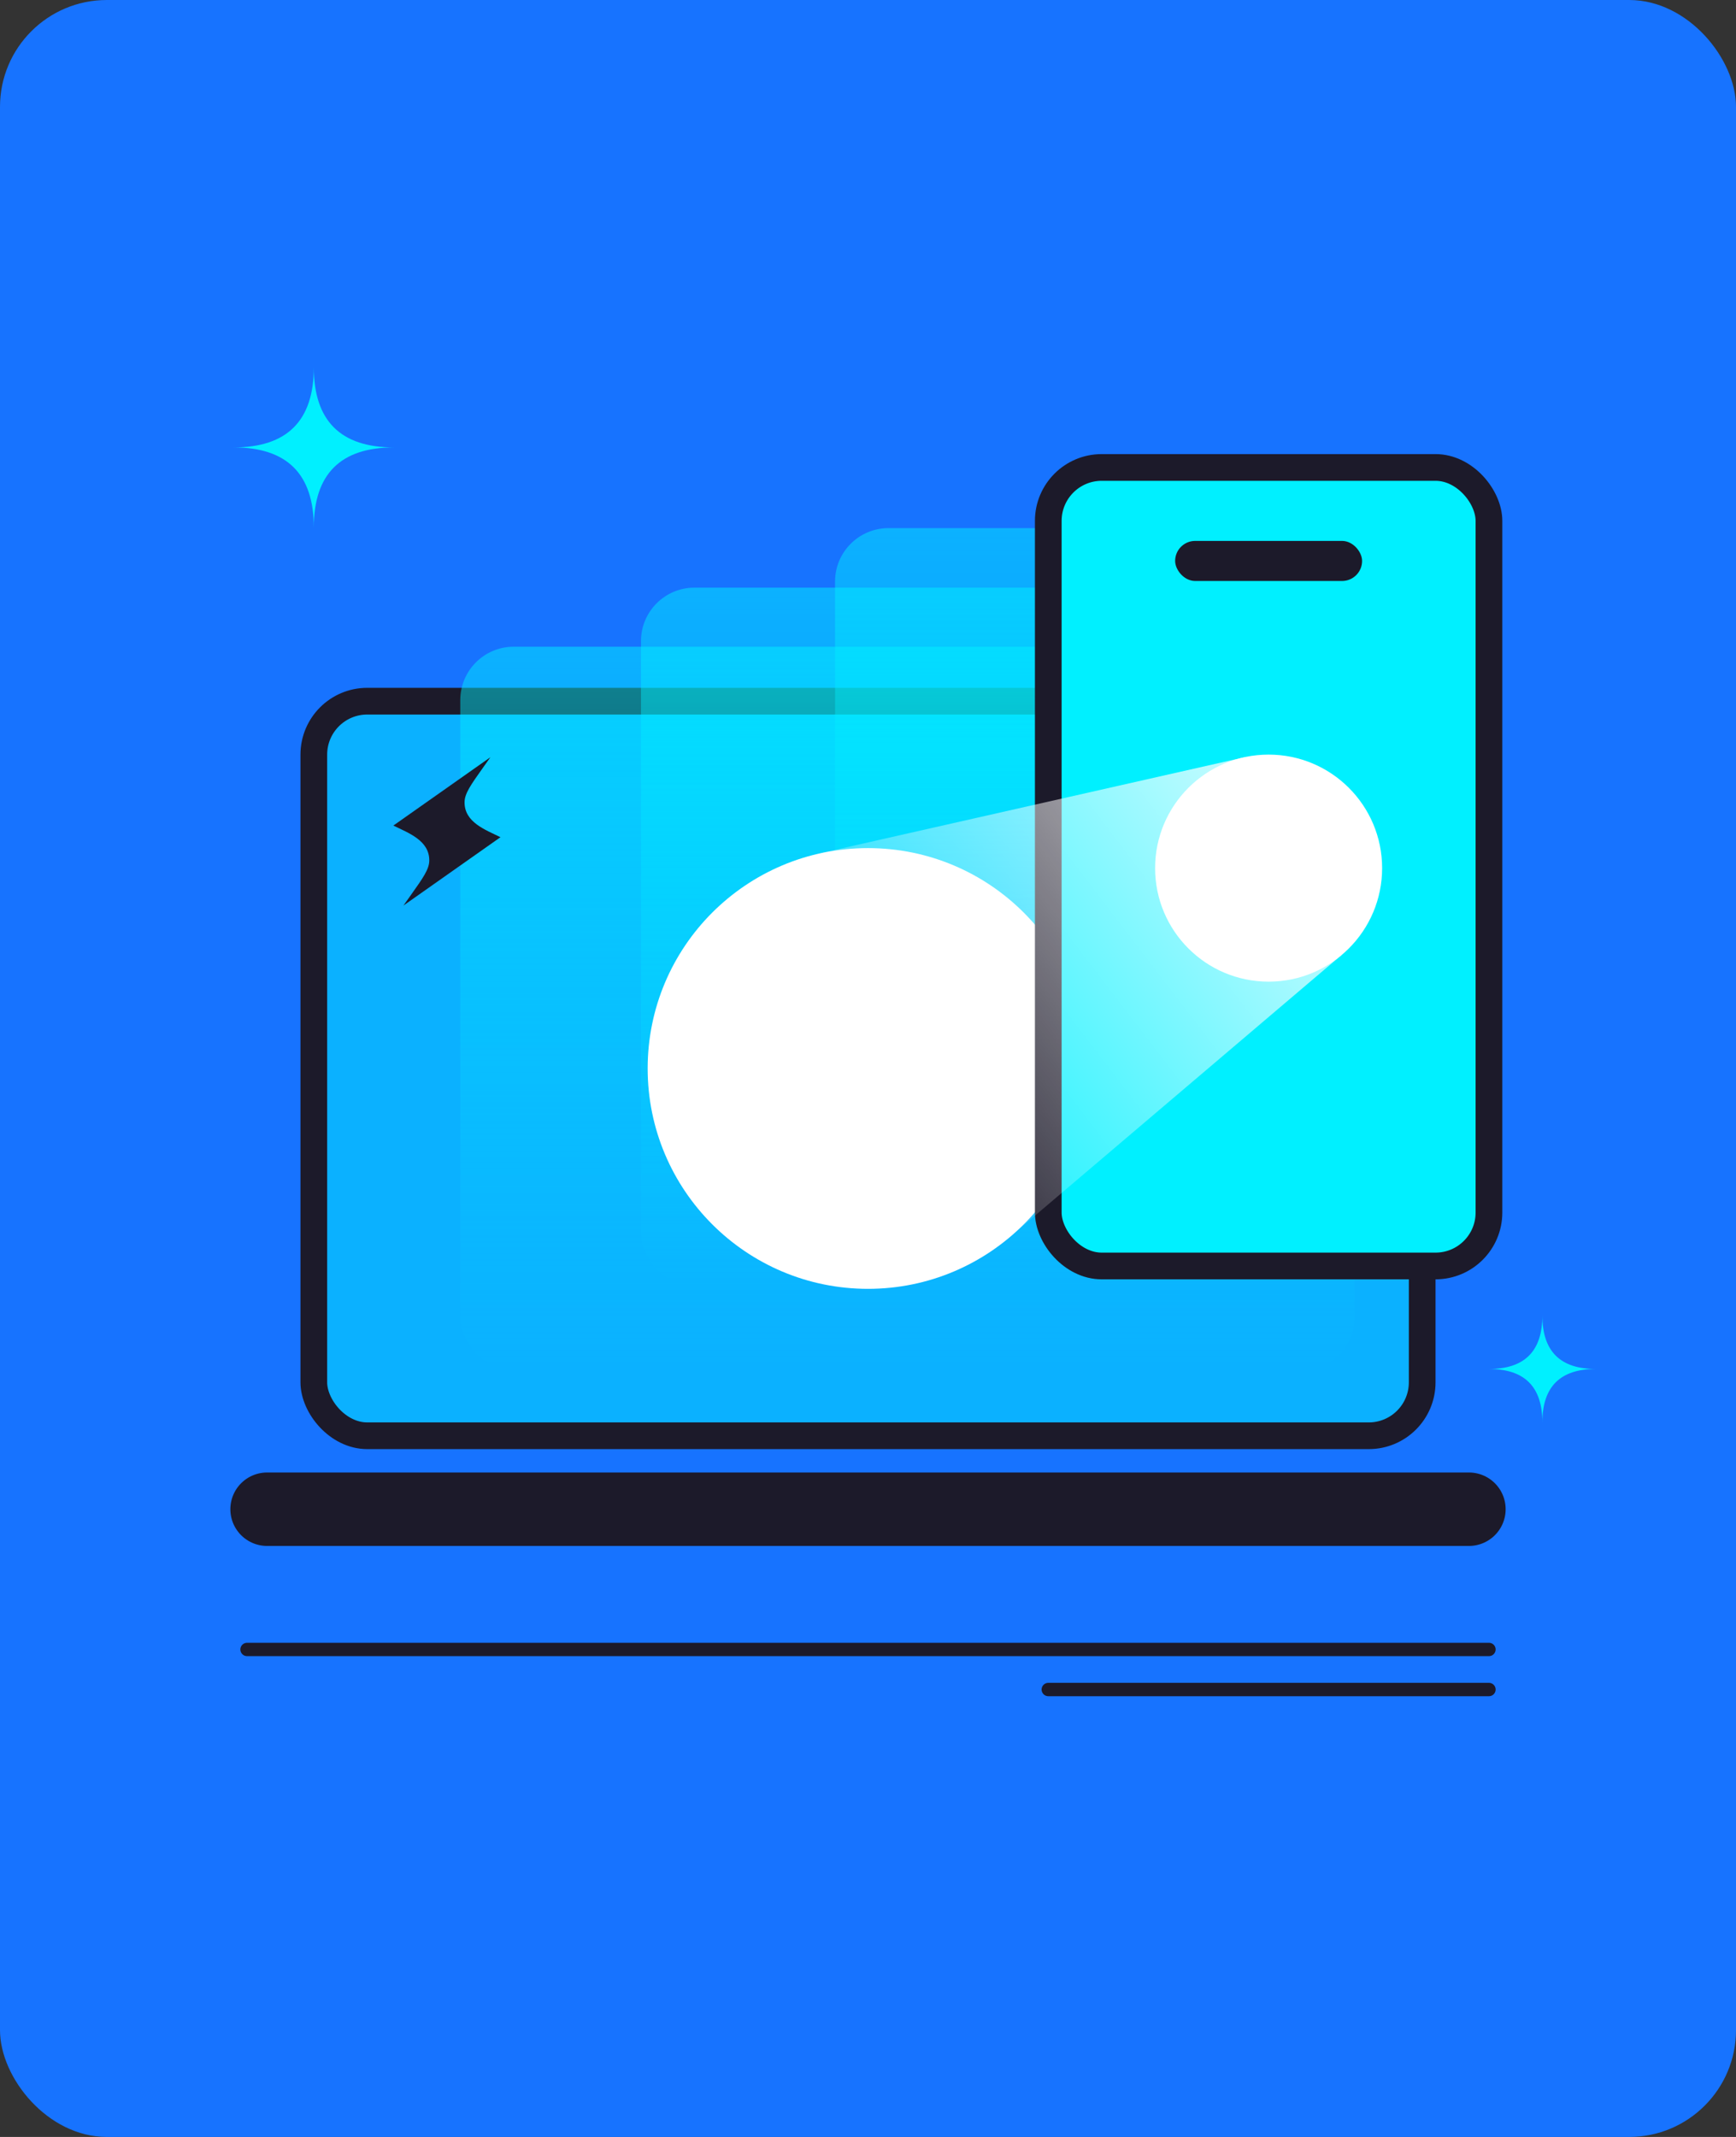
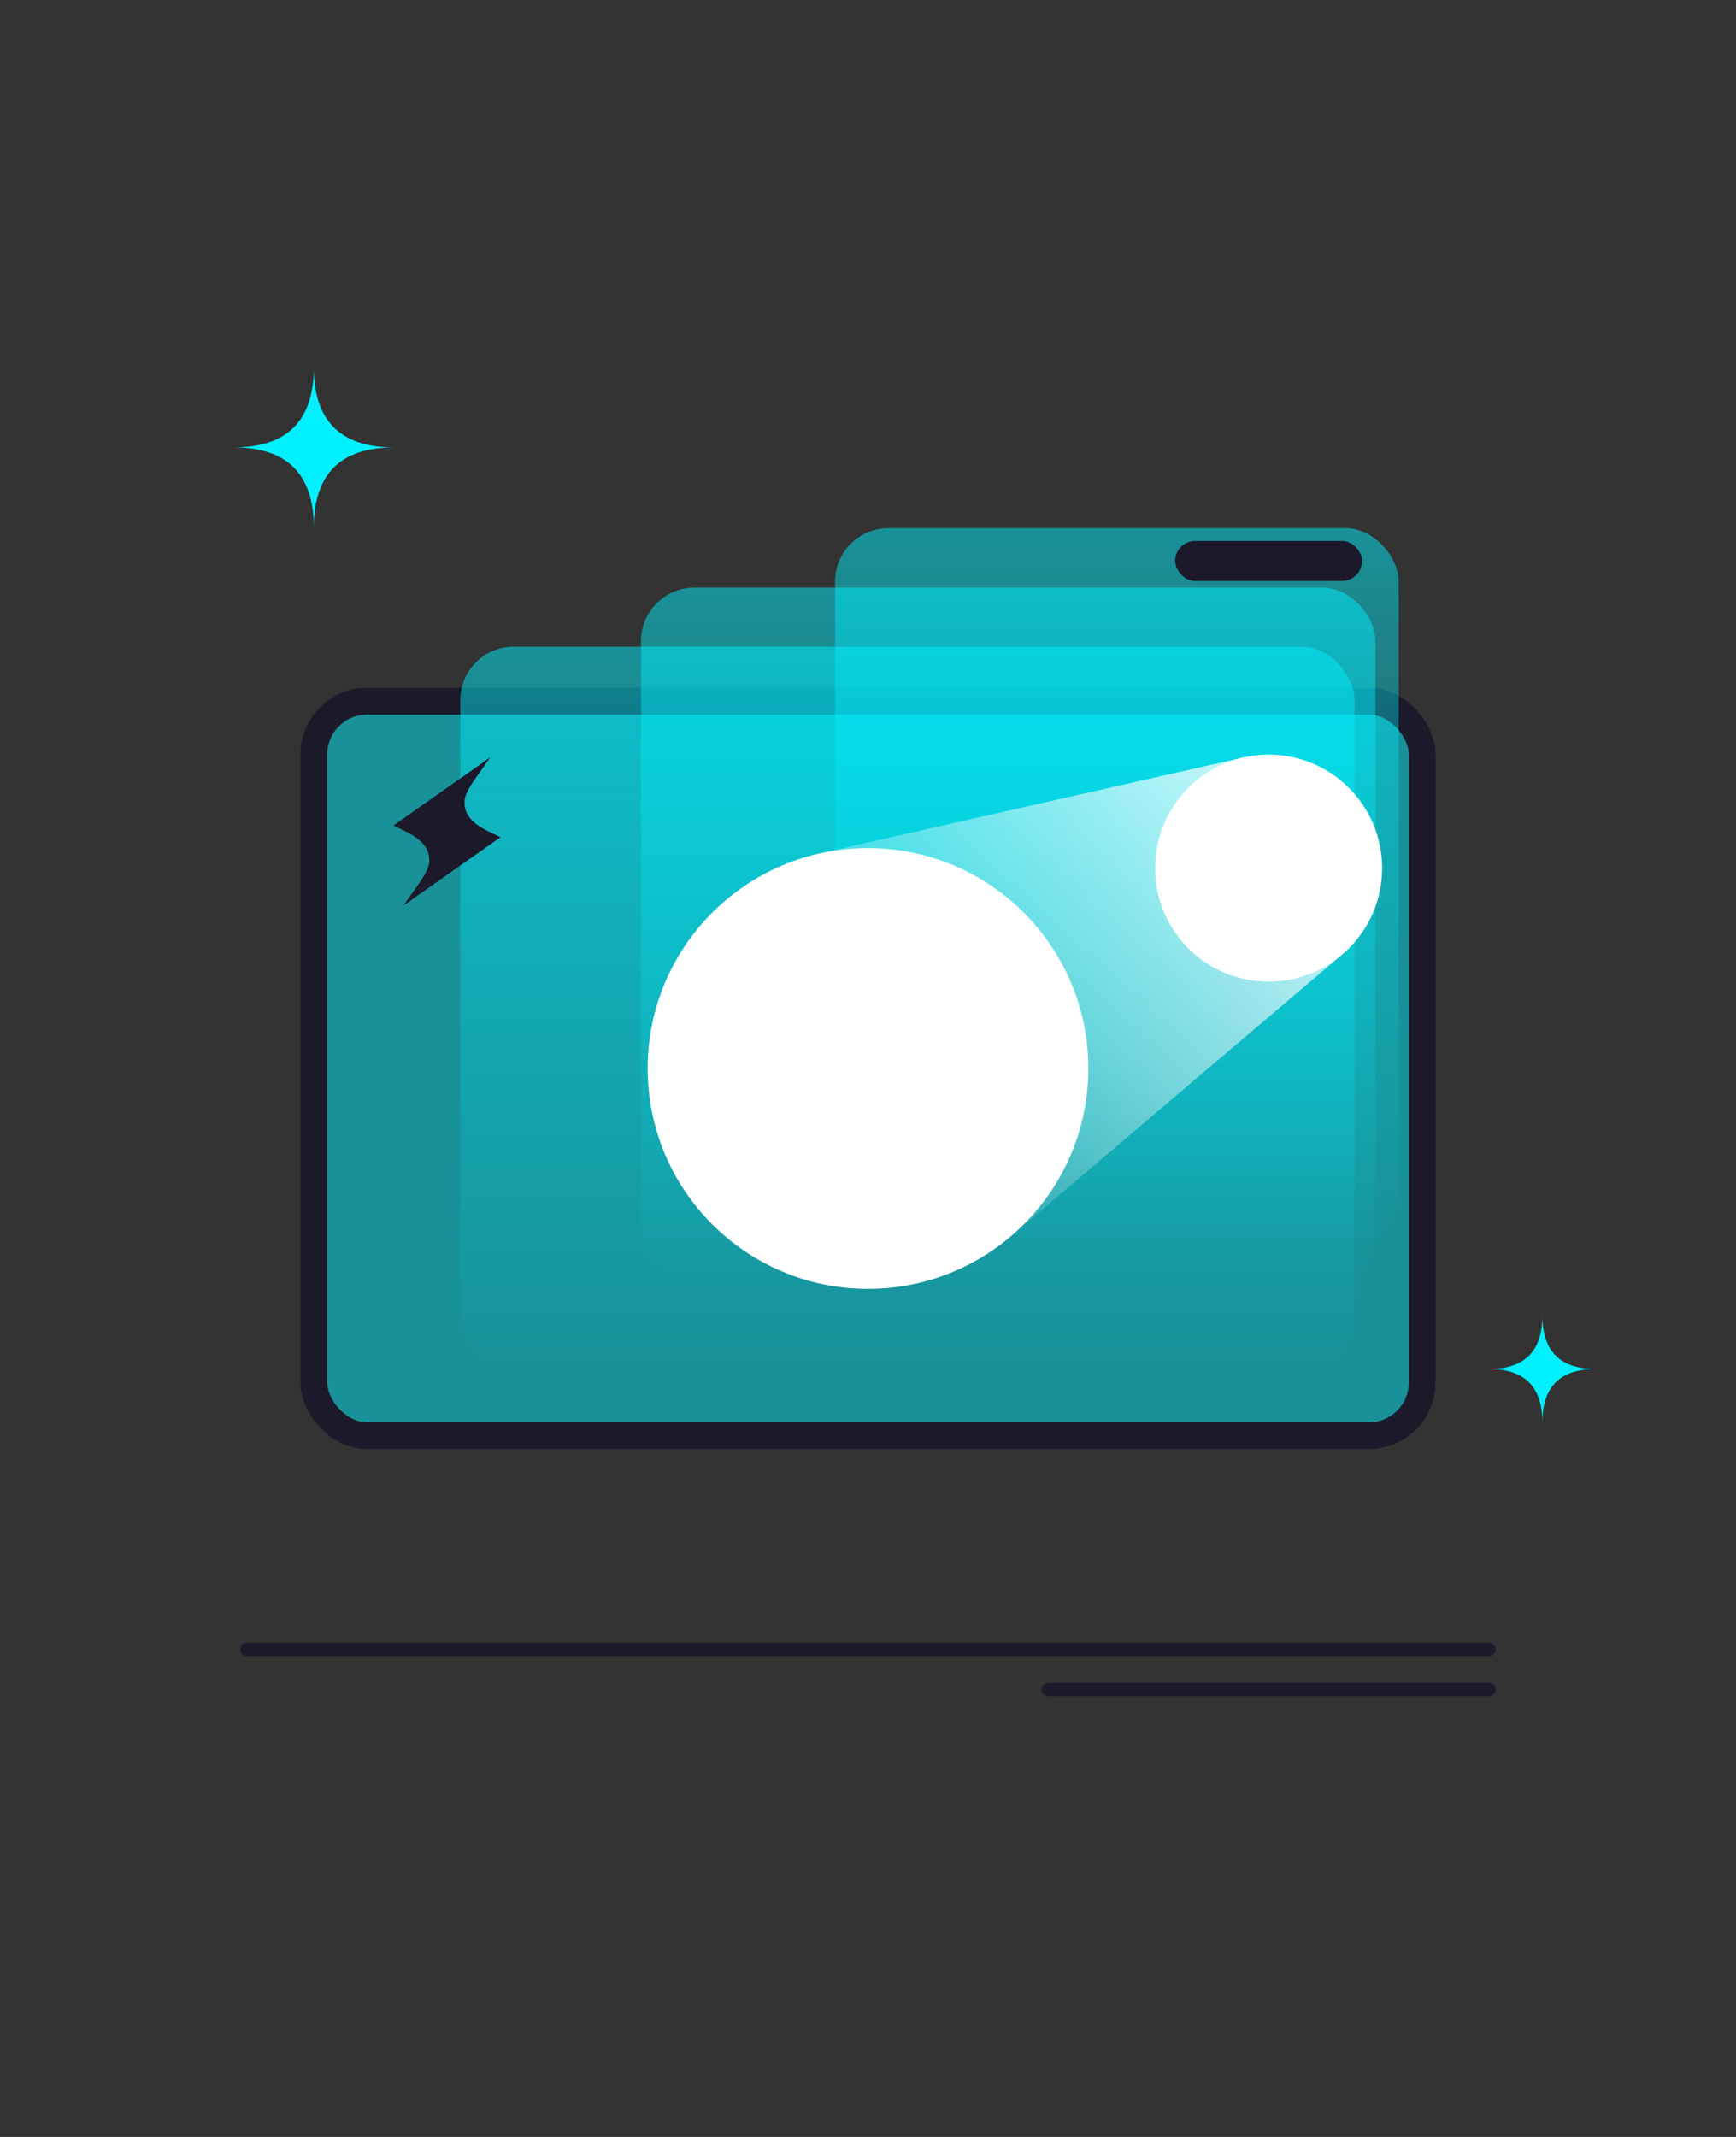
<svg xmlns="http://www.w3.org/2000/svg" width="260" height="320" viewBox="0 0 260 320" fill="none">
  <rect x="0" y="0" width="260" height="320" fill="#333333" stroke="none" />
-   <rect width="260" height="320" rx="16" fill="#1773FF" />
  <rect x="47" y="105" width="166" height="110" rx="8" fill="#00F0FF" fill-opacity="0.5" stroke="#1C1A2A" stroke-width="4" />
  <rect x="68.935" y="96.844" width="133.931" height="108.45" rx="8" fill="url(#paint0_linear_112_5949)" fill-opacity="0.5" />
  <rect x="96" y="88" width="110" height="104.684" rx="8" fill="url(#paint1_linear_112_5949)" fill-opacity="0.5" />
  <rect x="125.065" y="79.085" width="84.418" height="107.589" rx="8" fill="url(#paint2_linear_112_5949)" fill-opacity="0.5" />
  <circle cx="130" cy="160" r="33" fill="white" />
-   <rect x="157" y="70" width="66" height="119.576" rx="8" fill="#00F0FF" stroke="#1C1A2A" stroke-width="4" />
  <rect x="176" y="81" width="28" height="6" rx="3" fill="#1C1A2A" />
-   <path d="M40 226H220" stroke="#1C1A2A" stroke-width="11" stroke-linecap="round" />
  <circle cx="190" cy="130" r="17" fill="white" />
  <path opacity="0.73" d="M186.413 113.39L122.711 127.798L121.5 139L150.727 185.674L200.865 143.059L186.413 113.39Z" fill="url(#paint3_linear_112_5949)" />
  <path fill-rule="evenodd" clip-rule="evenodd" d="M60.42 135.605L61.557 134.001C63.376 131.438 64.285 130.156 64.293 128.857C64.31 125.863 61.196 124.746 58.913 123.626L73.449 113.39L72.312 114.993C70.493 117.557 69.584 118.839 69.577 120.137C69.56 123.131 72.673 124.248 74.957 125.368L60.42 135.605Z" fill="#1C1A2A" />
  <path d="M35 67C43 67 47 71 47 79C47 71 51 67 59 67C51 67 47 63 47 55C47 63 43 67 35 67Z" fill="#00F0FF" />
  <path d="M223 205C228.333 205 231 207.667 231 213C231 207.667 233.667 205 239 205C233.667 205 231 202.333 231 197C231 202.333 228.333 205 223 205Z" fill="#00F0FF" />
  <path d="M37 247H223" stroke="#1C1A2A" stroke-width="2" stroke-linecap="round" />
  <path d="M157 253L223 253" stroke="#1C1A2A" stroke-width="2" stroke-linecap="round" />
  <defs>
    <linearGradient id="paint0_linear_112_5949" x1="135.9" y1="96.844" x2="135.9" y2="205.294" gradientUnits="userSpaceOnUse">
      <stop stop-color="#00F0FF" />
      <stop offset="1" stop-color="#00F0FF" stop-opacity="0" />
    </linearGradient>
    <linearGradient id="paint1_linear_112_5949" x1="151" y1="88" x2="151" y2="192.684" gradientUnits="userSpaceOnUse">
      <stop stop-color="#00F0FF" />
      <stop offset="1" stop-color="#00F0FF" stop-opacity="0" />
    </linearGradient>
    <linearGradient id="paint2_linear_112_5949" x1="167.274" y1="79.085" x2="167.274" y2="186.674" gradientUnits="userSpaceOnUse">
      <stop stop-color="#00F0FF" />
      <stop offset="1" stop-color="#00F0FF" stop-opacity="0" />
    </linearGradient>
    <linearGradient id="paint3_linear_112_5949" x1="200.865" y1="140.525" x2="138.079" y2="188.659" gradientUnits="userSpaceOnUse">
      <stop stop-color="white" />
      <stop offset="1" stop-color="white" stop-opacity="0" />
    </linearGradient>
  </defs>
</svg>